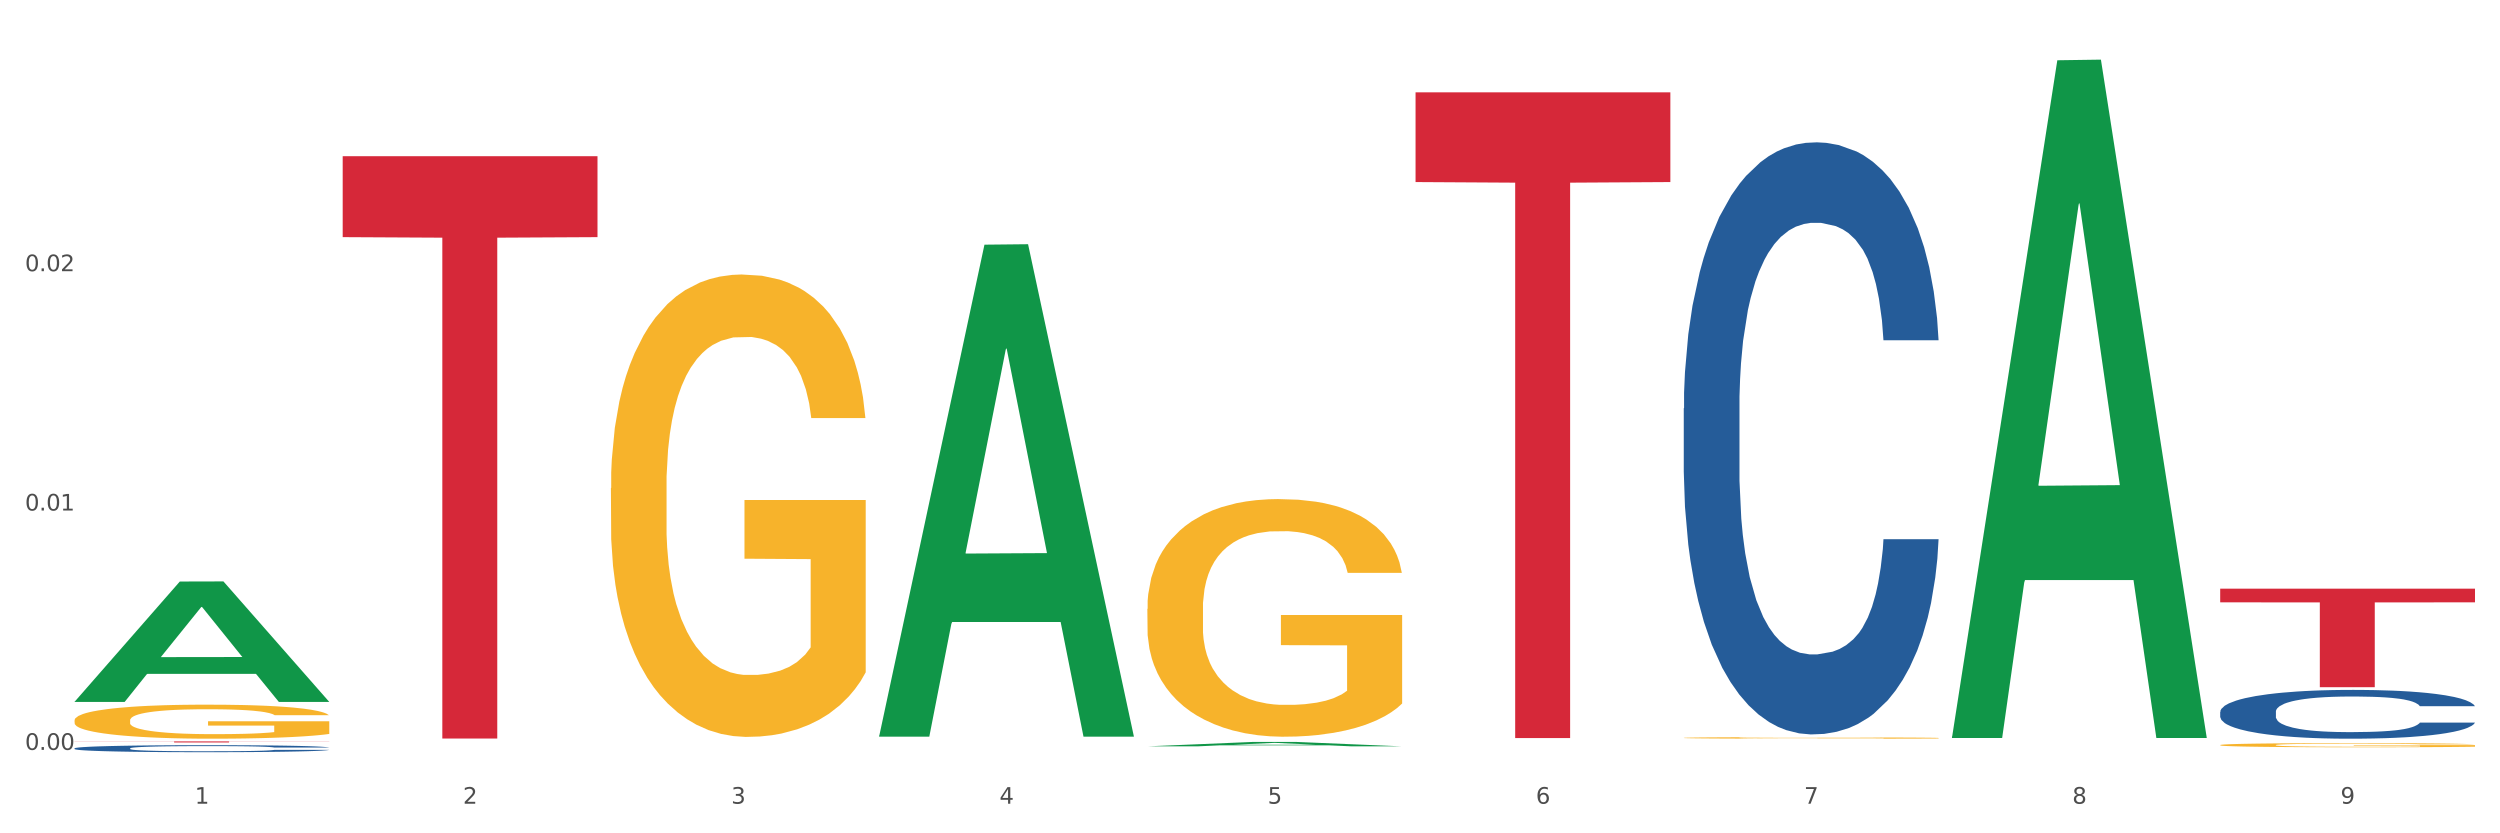
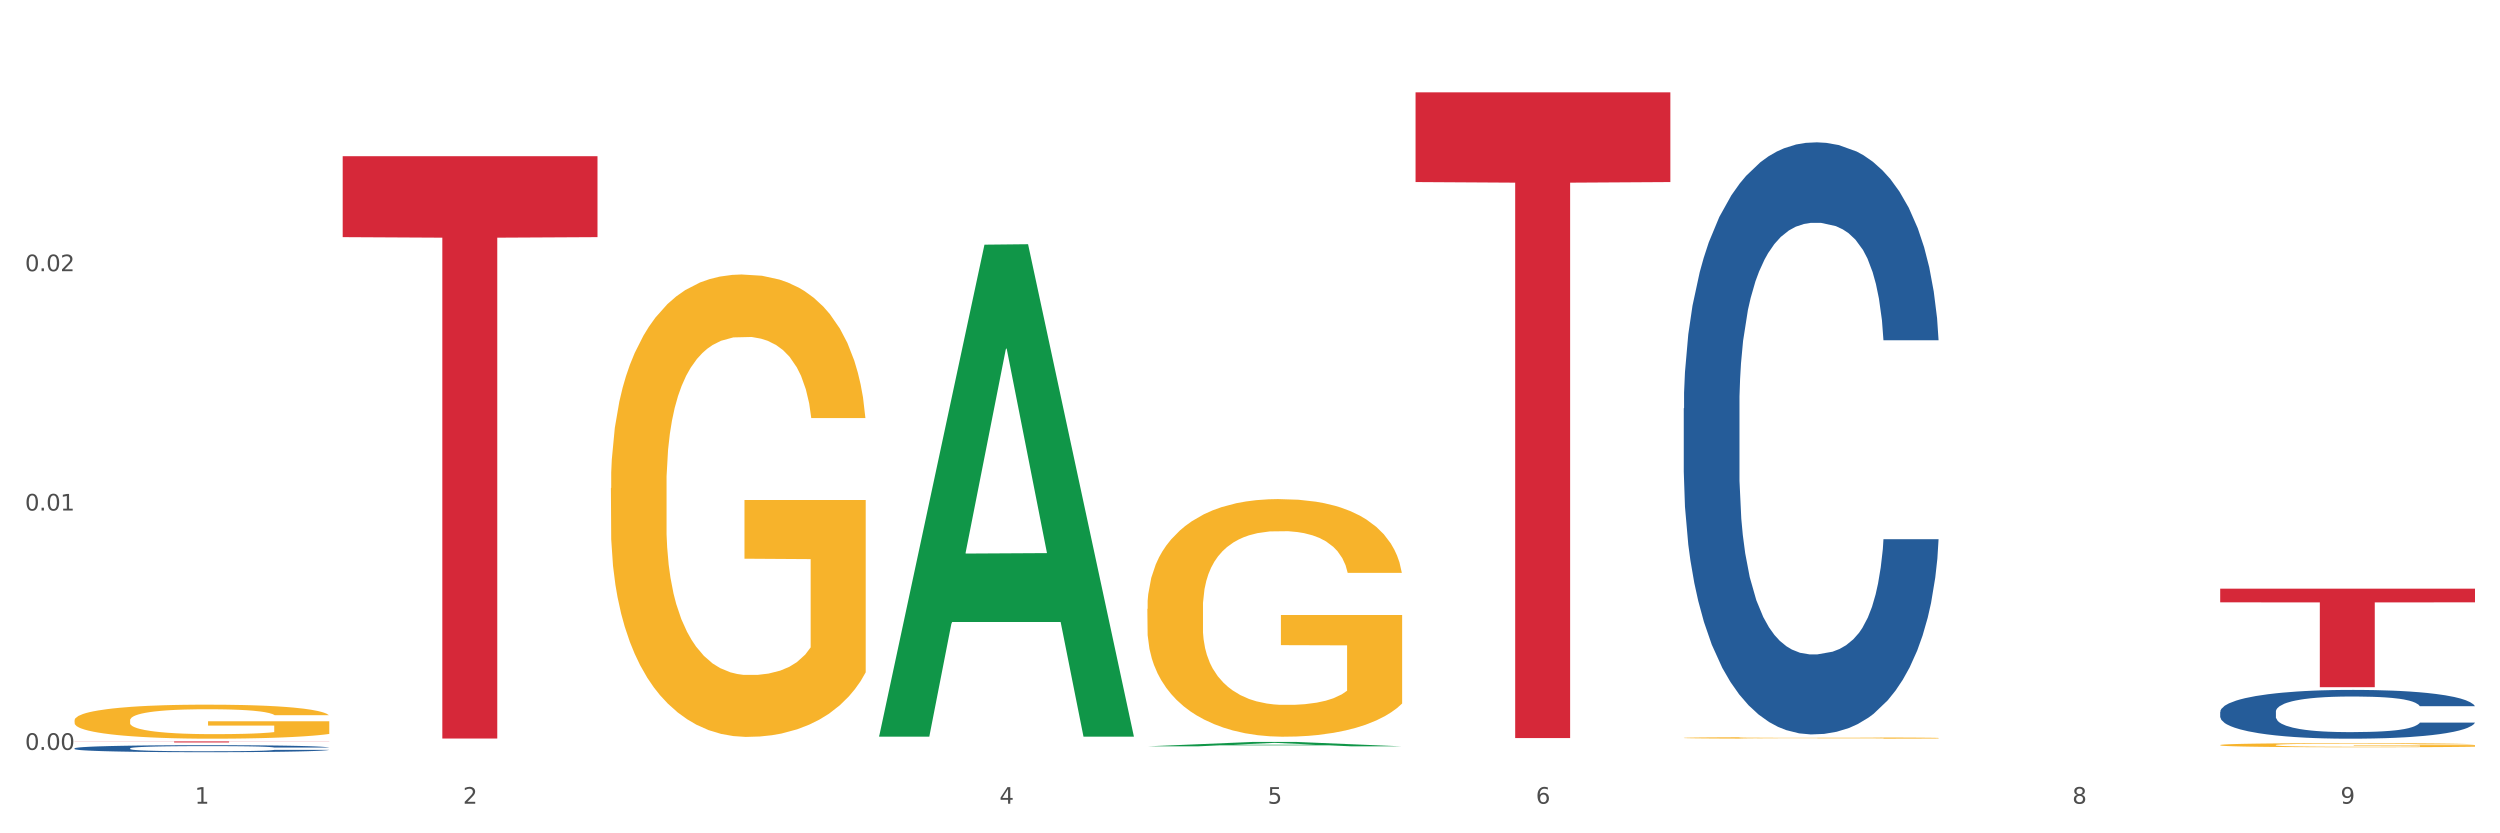
<svg xmlns="http://www.w3.org/2000/svg" xmlns:xlink="http://www.w3.org/1999/xlink" width="1080pt" height="360pt" viewBox="0 0 1080 360" version="1.1">
  <rect x="0" y="0" width="1080" height="360" fill="#333333" stroke="none" />
  <defs>
    <style type="text/css">*{stroke-linejoin: round; stroke-linecap: butt}</style>
  </defs>
  <g id="figure_1">
    <g id="patch_1">
      <path d="M 0 360  L 1080 360  L 1080 0  L 0 0  z " style="fill: #ffffff; stroke: #ffffff; stroke-linejoin: miter" />
    </g>
    <g id="axes_1">
      <g id="matplotlib.axis_1">
        <g id="xtick_1">
          <g id="text_1">
            <g style="fill: #4d4d4d" transform="translate(84.159 347.204) scale(0.096 -0.096)">
              <defs>
                <path id="DejaVuSans-31" d="M 794 531  L 1825 531  L 1825 4091  L 703 3866  L 703 4441  L 1819 4666  L 2450 4666  L 2450 531  L 3481 531  L 3481 0  L 794 0  L 794 531  z " transform="scale(0.016)" />
              </defs>
              <use xlink:href="#DejaVuSans-31" />
            </g>
          </g>
        </g>
        <g id="xtick_2">
          <g id="text_2">
            <g style="fill: #4d4d4d" transform="translate(200.027 347.204) scale(0.096 -0.096)">
              <defs>
                <path id="DejaVuSans-32" d="M 1228 531  L 3431 531  L 3431 0  L 469 0  L 469 531  Q 828 903 1448 1529  Q 2069 2156 2228 2338  Q 2531 2678 2651 2914  Q 2772 3150 2772 3378  Q 2772 3750 2511 3984  Q 2250 4219 1831 4219  Q 1534 4219 1204 4116  Q 875 4013 500 3803  L 500 4441  Q 881 4594 1212 4672  Q 1544 4750 1819 4750  Q 2544 4750 2975 4387  Q 3406 4025 3406 3419  Q 3406 3131 3298 2873  Q 3191 2616 2906 2266  Q 2828 2175 2409 1742  Q 1991 1309 1228 531  z " transform="scale(0.016)" />
              </defs>
              <use xlink:href="#DejaVuSans-32" />
            </g>
          </g>
        </g>
        <g id="xtick_3">
          <g id="text_3">
            <g style="fill: #4d4d4d" transform="translate(315.896 347.204) scale(0.096 -0.096)">
              <defs>
-                 <path id="DejaVuSans-33" d="M 2597 2516  Q 3050 2419 3304 2112  Q 3559 1806 3559 1356  Q 3559 666 3084 287  Q 2609 -91 1734 -91  Q 1441 -91 1130 -33  Q 819 25 488 141  L 488 750  Q 750 597 1062 519  Q 1375 441 1716 441  Q 2309 441 2620 675  Q 2931 909 2931 1356  Q 2931 1769 2642 2001  Q 2353 2234 1838 2234  L 1294 2234  L 1294 2753  L 1863 2753  Q 2328 2753 2575 2939  Q 2822 3125 2822 3475  Q 2822 3834 2567 4026  Q 2313 4219 1838 4219  Q 1578 4219 1281 4162  Q 984 4106 628 3988  L 628 4550  Q 988 4650 1302 4700  Q 1616 4750 1894 4750  Q 2613 4750 3031 4423  Q 3450 4097 3450 3541  Q 3450 3153 3228 2886  Q 3006 2619 2597 2516  z " transform="scale(0.016)" />
-               </defs>
+                 </defs>
              <use xlink:href="#DejaVuSans-33" />
            </g>
          </g>
        </g>
        <g id="xtick_4">
          <g id="text_4">
            <g style="fill: #4d4d4d" transform="translate(431.765 347.204) scale(0.096 -0.096)">
              <defs>
                <path id="DejaVuSans-34" d="M 2419 4116  L 825 1625  L 2419 1625  L 2419 4116  z M 2253 4666  L 3047 4666  L 3047 1625  L 3713 1625  L 3713 1100  L 3047 1100  L 3047 0  L 2419 0  L 2419 1100  L 313 1100  L 313 1709  L 2253 4666  z " transform="scale(0.016)" />
              </defs>
              <use xlink:href="#DejaVuSans-34" />
            </g>
          </g>
        </g>
        <g id="xtick_5">
          <g id="text_5">
            <g style="fill: #4d4d4d" transform="translate(547.634 347.204) scale(0.096 -0.096)">
              <defs>
                <path id="DejaVuSans-35" d="M 691 4666  L 3169 4666  L 3169 4134  L 1269 4134  L 1269 2991  Q 1406 3038 1543 3061  Q 1681 3084 1819 3084  Q 2600 3084 3056 2656  Q 3513 2228 3513 1497  Q 3513 744 3044 326  Q 2575 -91 1722 -91  Q 1428 -91 1123 -41  Q 819 9 494 109  L 494 744  Q 775 591 1075 516  Q 1375 441 1709 441  Q 2250 441 2565 725  Q 2881 1009 2881 1497  Q 2881 1984 2565 2268  Q 2250 2553 1709 2553  Q 1456 2553 1204 2497  Q 953 2441 691 2322  L 691 4666  z " transform="scale(0.016)" />
              </defs>
              <use xlink:href="#DejaVuSans-35" />
            </g>
          </g>
        </g>
        <g id="xtick_6">
          <g id="text_6">
            <g style="fill: #4d4d4d" transform="translate(663.502 347.204) scale(0.096 -0.096)">
              <defs>
                <path id="DejaVuSans-36" d="M 2113 2584  Q 1688 2584 1439 2293  Q 1191 2003 1191 1497  Q 1191 994 1439 701  Q 1688 409 2113 409  Q 2538 409 2786 701  Q 3034 994 3034 1497  Q 3034 2003 2786 2293  Q 2538 2584 2113 2584  z M 3366 4563  L 3366 3988  Q 3128 4100 2886 4159  Q 2644 4219 2406 4219  Q 1781 4219 1451 3797  Q 1122 3375 1075 2522  Q 1259 2794 1537 2939  Q 1816 3084 2150 3084  Q 2853 3084 3261 2657  Q 3669 2231 3669 1497  Q 3669 778 3244 343  Q 2819 -91 2113 -91  Q 1303 -91 875 529  Q 447 1150 447 2328  Q 447 3434 972 4092  Q 1497 4750 2381 4750  Q 2619 4750 2861 4703  Q 3103 4656 3366 4563  z " transform="scale(0.016)" />
              </defs>
              <use xlink:href="#DejaVuSans-36" />
            </g>
          </g>
        </g>
        <g id="xtick_7">
          <g id="text_7">
            <g style="fill: #4d4d4d" transform="translate(779.371 347.204) scale(0.096 -0.096)">
              <defs>
-                 <path id="DejaVuSans-37" d="M 525 4666  L 3525 4666  L 3525 4397  L 1831 0  L 1172 0  L 2766 4134  L 525 4134  L 525 4666  z " transform="scale(0.016)" />
-               </defs>
+                 </defs>
              <use xlink:href="#DejaVuSans-37" />
            </g>
          </g>
        </g>
        <g id="xtick_8">
          <g id="text_8">
            <g style="fill: #4d4d4d" transform="translate(895.24 347.204) scale(0.096 -0.096)">
              <defs>
                <path id="DejaVuSans-38" d="M 2034 2216  Q 1584 2216 1326 1975  Q 1069 1734 1069 1313  Q 1069 891 1326 650  Q 1584 409 2034 409  Q 2484 409 2743 651  Q 3003 894 3003 1313  Q 3003 1734 2745 1975  Q 2488 2216 2034 2216  z M 1403 2484  Q 997 2584 770 2862  Q 544 3141 544 3541  Q 544 4100 942 4425  Q 1341 4750 2034 4750  Q 2731 4750 3128 4425  Q 3525 4100 3525 3541  Q 3525 3141 3298 2862  Q 3072 2584 2669 2484  Q 3125 2378 3379 2068  Q 3634 1759 3634 1313  Q 3634 634 3220 271  Q 2806 -91 2034 -91  Q 1263 -91 848 271  Q 434 634 434 1313  Q 434 1759 690 2068  Q 947 2378 1403 2484  z M 1172 3481  Q 1172 3119 1398 2916  Q 1625 2713 2034 2713  Q 2441 2713 2670 2916  Q 2900 3119 2900 3481  Q 2900 3844 2670 4047  Q 2441 4250 2034 4250  Q 1625 4250 1398 4047  Q 1172 3844 1172 3481  z " transform="scale(0.016)" />
              </defs>
              <use xlink:href="#DejaVuSans-38" />
            </g>
          </g>
        </g>
        <g id="xtick_9">
          <g id="text_9">
            <g style="fill: #4d4d4d" transform="translate(1011.108 347.204) scale(0.096 -0.096)">
              <defs>
                <path id="DejaVuSans-39" d="M 703 97  L 703 672  Q 941 559 1184 500  Q 1428 441 1663 441  Q 2288 441 2617 861  Q 2947 1281 2994 2138  Q 2813 1869 2534 1725  Q 2256 1581 1919 1581  Q 1219 1581 811 2004  Q 403 2428 403 3163  Q 403 3881 828 4315  Q 1253 4750 1959 4750  Q 2769 4750 3195 4129  Q 3622 3509 3622 2328  Q 3622 1225 3098 567  Q 2575 -91 1691 -91  Q 1453 -91 1209 -44  Q 966 3 703 97  z M 1959 2075  Q 2384 2075 2632 2365  Q 2881 2656 2881 3163  Q 2881 3666 2632 3958  Q 2384 4250 1959 4250  Q 1534 4250 1286 3958  Q 1038 3666 1038 3163  Q 1038 2656 1286 2365  Q 1534 2075 1959 2075  z " transform="scale(0.016)" />
              </defs>
              <use xlink:href="#DejaVuSans-39" />
            </g>
          </g>
        </g>
        <g id="xtick_10" />
        <g id="xtick_11" />
        <g id="xtick_12" />
        <g id="xtick_13" />
        <g id="xtick_14" />
        <g id="xtick_15" />
        <g id="xtick_16" />
        <g id="xtick_17" />
      </g>
      <g id="matplotlib.axis_2">
        <g id="ytick_1">
          <g id="text_10">
            <g style="fill: #4d4d4d" transform="translate(10.8 323.943) scale(0.096 -0.096)">
              <defs>
                <path id="DejaVuSans-30" d="M 2034 4250  Q 1547 4250 1301 3770  Q 1056 3291 1056 2328  Q 1056 1369 1301 889  Q 1547 409 2034 409  Q 2525 409 2770 889  Q 3016 1369 3016 2328  Q 3016 3291 2770 3770  Q 2525 4250 2034 4250  z M 2034 4750  Q 2819 4750 3233 4129  Q 3647 3509 3647 2328  Q 3647 1150 3233 529  Q 2819 -91 2034 -91  Q 1250 -91 836 529  Q 422 1150 422 2328  Q 422 3509 836 4129  Q 1250 4750 2034 4750  z " transform="scale(0.016)" />
                <path id="DejaVuSans-2e" d="M 684 794  L 1344 794  L 1344 0  L 684 0  L 684 794  z " transform="scale(0.016)" />
              </defs>
              <use xlink:href="#DejaVuSans-30" />
              <use xlink:href="#DejaVuSans-2e" transform="translate(63.623 0)" />
              <use xlink:href="#DejaVuSans-30" transform="translate(95.41 0)" />
              <use xlink:href="#DejaVuSans-30" transform="translate(159.033 0)" />
            </g>
          </g>
        </g>
        <g id="ytick_2">
          <g id="text_11">
            <g style="fill: #4d4d4d" transform="translate(10.8 220.552) scale(0.096 -0.096)">
              <use xlink:href="#DejaVuSans-30" />
              <use xlink:href="#DejaVuSans-2e" transform="translate(63.623 0)" />
              <use xlink:href="#DejaVuSans-30" transform="translate(95.41 0)" />
              <use xlink:href="#DejaVuSans-31" transform="translate(159.033 0)" />
            </g>
          </g>
        </g>
        <g id="ytick_3">
          <g id="text_12">
            <g style="fill: #4d4d4d" transform="translate(10.8 117.16) scale(0.096 -0.096)">
              <use xlink:href="#DejaVuSans-30" />
              <use xlink:href="#DejaVuSans-2e" transform="translate(63.623 0)" />
              <use xlink:href="#DejaVuSans-30" transform="translate(95.41 0)" />
              <use xlink:href="#DejaVuSans-32" transform="translate(159.033 0)" />
            </g>
          </g>
        </g>
        <g id="ytick_4" />
        <g id="ytick_5" />
        <g id="ytick_6" />
      </g>
      <g id="PolyCollection_1">
-         <path d="M 32.175 303.138  L 32.288 303.089  L 77.68 251.218  L 96.518 251.169  L 142.25 303.236  L 120.462 303.236  L 110.589 291.111  L 63.722 291.111  L 63.382 291.307  L 53.85 303.236  L 32.175 303.236  L 32.175 303.138  L 69.623 283.876  L 104.689 283.827  L 87.326 262.267  L 87.099 262.169  L 86.872 262.316  L 69.51 283.827  L 69.623 283.876  L 32.175 303.138  z " clip-path="url(#p418b5d09f6)" style="fill: #109648" />
        <path d="M 495.65 263.042  L 495.78 262.948  L 495.78 259.573  L 496.04 256.666  L 497.339 249.634  L 499.289 243.821  L 500.718 240.727  L 502.148 238.196  L 503.837 235.664  L 505.917 233.039  L 509.685 229.195  L 512.025 227.226  L 514.884 225.163  L 520.082 222.163  L 523.851 220.475  L 527.75 219.069  L 534.118 217.381  L 538.276 216.631  L 542.695 216.068  L 548.023 215.693  L 552.052 215.6  L 560.889 215.881  L 568.427 216.725  L 572.066 217.381  L 576.744 218.506  L 579.214 219.256  L 583.242 220.756  L 587.401 222.725  L 590.26 224.413  L 594.549 227.601  L 597.798 230.789  L 600.787 234.727  L 602.346 237.446  L 603.516 239.977  L 604.556 242.884  L 605.595 247.478  L 582.203 247.478  L 581.293 244.196  L 579.863 241.102  L 577.784 238.102  L 575.965 236.227  L 572.846 233.883  L 569.986 232.383  L 566.997 231.258  L 563.359 230.32  L 560.499 229.851  L 556.471 229.476  L 548.543 229.57  L 543.215 230.32  L 539.576 231.258  L 537.237 232.101  L 535.157 233.039  L 532.818 234.352  L 530.089 236.321  L 528.14 238.102  L 526.19 240.352  L 524.631 242.602  L 523.201 245.228  L 522.032 248.04  L 521.122 250.947  L 520.342 254.51  L 519.692 260.417  L 519.692 273.262  L 519.952 276.168  L 520.602 280.013  L 521.382 282.919  L 522.681 286.388  L 523.851 288.732  L 526.06 292.108  L 528.529 294.92  L 530.479 296.702  L 532.428 298.202  L 535.807 300.265  L 539.576 301.952  L 542.825 302.984  L 547.244 303.921  L 550.233 304.296  L 552.832 304.484  L 559.2 304.484  L 563.748 304.203  L 568.817 303.546  L 572.716 302.702  L 575.965 301.671  L 579.603 299.983  L 581.943 298.389  L 581.943 278.794  L 553.352 278.7  L 553.352 265.667  L 605.725 265.667  L 605.725 303.921  L 603.516 305.89  L 601.047 307.672  L 598.447 309.266  L 594.549 311.235  L 589.87 313.11  L 585.711 314.422  L 581.293 315.547  L 576.094 316.579  L 569.337 317.516  L 565.178 317.891  L 559.98 318.173  L 553.871 318.267  L 548.543 318.079  L 543.345 317.61  L 537.887 316.766  L 532.558 315.547  L 528.529 314.329  L 524.501 312.828  L 520.212 310.86  L 516.833 308.984  L 514.234 307.297  L 511.375 305.14  L 508.256 302.327  L 505.917 299.796  L 503.837 297.171  L 501.628 293.795  L 500.068 290.889  L 498.509 287.232  L 497.599 284.513  L 496.56 280.294  L 495.78 274.387  L 495.65 263.042  z " clip-path="url(#p418b5d09f6)" style="fill: #f7b32b" />
        <path d="M 727.387 318.762  L 727.517 318.761  L 727.517 318.74  L 727.777 318.721  L 729.077 318.675  L 731.026 318.638  L 732.456 318.618  L 733.885 318.602  L 735.575 318.585  L 737.654 318.568  L 741.423 318.544  L 743.762 318.531  L 746.621 318.518  L 751.82 318.498  L 755.588 318.487  L 759.487 318.478  L 765.855 318.467  L 770.014 318.463  L 774.432 318.459  L 779.761 318.457  L 783.789 318.456  L 792.627 318.458  L 800.164 318.463  L 803.803 318.467  L 808.482 318.475  L 810.951 318.48  L 814.98 318.489  L 819.138 318.502  L 821.997 318.513  L 826.286 318.533  L 829.535 318.554  L 832.524 318.579  L 834.084 318.597  L 835.253 318.613  L 836.293 318.632  L 837.333 318.662  L 813.94 318.662  L 813.03 318.64  L 811.601 318.62  L 809.521 318.601  L 807.702 318.589  L 804.583 318.574  L 801.724 318.564  L 798.735 318.557  L 795.096 318.551  L 792.237 318.548  L 788.208 318.545  L 780.281 318.546  L 774.952 318.551  L 771.313 318.557  L 768.974 318.562  L 766.895 318.568  L 764.556 318.577  L 761.826 318.59  L 759.877 318.601  L 757.928 318.616  L 756.368 318.63  L 754.939 318.647  L 753.769 318.665  L 752.859 318.684  L 752.08 318.707  L 751.43 318.745  L 751.43 318.828  L 751.69 318.847  L 752.339 318.871  L 753.119 318.89  L 754.419 318.912  L 755.588 318.928  L 757.798 318.949  L 760.267 318.967  L 762.216 318.979  L 764.166 318.989  L 767.545 319.002  L 771.313 319.013  L 774.562 319.019  L 778.981 319.026  L 781.97 319.028  L 784.569 319.029  L 790.937 319.029  L 795.486 319.027  L 800.554 319.023  L 804.453 319.018  L 807.702 319.011  L 811.341 319  L 813.68 318.99  L 813.68 318.863  L 785.089 318.863  L 785.089 318.779  L 837.463 318.779  L 837.463 319.026  L 835.253 319.038  L 832.784 319.05  L 830.185 319.06  L 826.286 319.073  L 821.608 319.085  L 817.449 319.093  L 813.03 319.101  L 807.832 319.107  L 801.074 319.113  L 796.915 319.116  L 791.717 319.117  L 785.609 319.118  L 780.281 319.117  L 775.082 319.114  L 769.624 319.108  L 764.296 319.101  L 760.267 319.093  L 756.238 319.083  L 751.95 319.07  L 748.571 319.058  L 745.971 319.047  L 743.112 319.033  L 739.993 319.015  L 737.654 318.999  L 735.575 318.982  L 733.365 318.96  L 731.806 318.941  L 730.246 318.918  L 729.337 318.9  L 728.297 318.873  L 727.517 318.835  L 727.387 318.762  z " clip-path="url(#p418b5d09f6)" style="fill: #f7b32b" />
        <path d="M 959.125 321.86  L 959.255 321.858  L 959.255 321.799  L 959.515 321.748  L 960.814 321.626  L 962.764 321.524  L 964.193 321.47  L 965.623 321.426  L 967.312 321.382  L 969.391 321.336  L 973.16 321.269  L 975.5 321.235  L 978.359 321.199  L 983.557 321.146  L 987.326 321.117  L 991.225 321.092  L 997.593 321.063  L 1001.751 321.05  L 1006.17 321.04  L 1011.498 321.033  L 1015.527 321.032  L 1024.364 321.037  L 1031.902 321.051  L 1035.541 321.063  L 1040.219 321.082  L 1042.688 321.095  L 1046.717 321.122  L 1050.876 321.156  L 1053.735 321.185  L 1058.024 321.241  L 1061.273 321.297  L 1064.262 321.365  L 1065.821 321.413  L 1066.991 321.457  L 1068.03 321.508  L 1069.07 321.588  L 1045.677 321.588  L 1044.768 321.531  L 1043.338 321.477  L 1041.259 321.424  L 1039.439 321.392  L 1036.32 321.351  L 1033.461 321.324  L 1030.472 321.305  L 1026.833 321.288  L 1023.974 321.28  L 1019.946 321.274  L 1012.018 321.275  L 1006.69 321.288  L 1003.051 321.305  L 1000.712 321.32  L 998.632 321.336  L 996.293 321.359  L 993.564 321.393  L 991.614 321.424  L 989.665 321.464  L 988.106 321.503  L 986.676 321.549  L 985.506 321.598  L 984.597 321.648  L 983.817 321.711  L 983.167 321.814  L 983.167 322.038  L 983.427 322.089  L 984.077 322.156  L 984.857 322.206  L 986.156 322.267  L 987.326 322.308  L 989.535 322.367  L 992.004 322.416  L 993.954 322.447  L 995.903 322.473  L 999.282 322.509  L 1003.051 322.538  L 1006.3 322.556  L 1010.718 322.573  L 1013.708 322.579  L 1016.307 322.583  L 1022.675 322.583  L 1027.223 322.578  L 1032.292 322.566  L 1036.19 322.552  L 1039.439 322.534  L 1043.078 322.504  L 1045.418 322.476  L 1045.418 322.134  L 1016.827 322.133  L 1016.827 321.905  L 1069.2 321.905  L 1069.2 322.573  L 1066.991 322.607  L 1064.521 322.638  L 1061.922 322.666  L 1058.024 322.7  L 1053.345 322.733  L 1049.186 322.756  L 1044.768 322.776  L 1039.569 322.794  L 1032.811 322.81  L 1028.653 322.817  L 1023.454 322.822  L 1017.346 322.823  L 1012.018 322.82  L 1006.82 322.812  L 1001.361 322.797  L 996.033 322.776  L 992.004 322.754  L 987.976 322.728  L 983.687 322.694  L 980.308 322.661  L 977.709 322.632  L 974.85 322.594  L 971.731 322.545  L 969.391 322.501  L 967.312 322.455  L 965.103 322.396  L 963.543 322.345  L 961.984 322.282  L 961.074 322.234  L 960.034 322.161  L 959.255 322.057  L 959.125 321.86  z " clip-path="url(#p418b5d09f6)" style="fill: #f7b32b" />
        <path d="M 959.125 307.508  L 959.255 307.489  L 959.255 306.949  L 959.645 306.218  L 961.076 304.87  L 962.898 303.849  L 966.021 302.656  L 967.712 302.155  L 969.924 301.597  L 974.478 300.692  L 979.683 299.922  L 983.326 299.498  L 986.058 299.228  L 992.173 298.747  L 995.686 298.535  L 999.33 298.362  L 1002.452 298.246  L 1007.657 298.112  L 1011.82 298.054  L 1016.635 298.035  L 1020.668 298.054  L 1026.003 298.131  L 1033.809 298.362  L 1036.802 298.497  L 1040.835 298.728  L 1044.999 299.036  L 1048.382 299.344  L 1052.285 299.787  L 1056.319 300.364  L 1060.222 301.096  L 1062.955 301.77  L 1065.167 302.482  L 1067.118 303.349  L 1068.549 304.292  L 1069.2 305.082  L 1045.389 305.082  L 1044.739 304.369  L 1043.438 303.599  L 1042.137 303.079  L 1040.705 302.656  L 1038.493 302.174  L 1036.542 301.866  L 1033.289 301.5  L 1030.296 301.269  L 1027.824 301.135  L 1024.832 301.019  L 1018.456 300.904  L 1013.902 300.904  L 1011.04 300.942  L 1007.527 301.038  L 1004.534 301.173  L 1001.021 301.404  L 998.289 301.654  L 995.556 301.982  L 993.995 302.213  L 991.653 302.636  L 990.092 302.983  L 988.01 303.58  L 986.839 304.003  L 984.757 305.101  L 983.846 305.91  L 983.456 306.468  L 983.196 307.084  L 983.196 310.088  L 983.976 311.436  L 984.627 312.013  L 985.668 312.668  L 987.619 313.515  L 990.482 314.343  L 993.474 314.94  L 995.947 315.306  L 998.289 315.575  L 1000.631 315.787  L 1003.493 315.98  L 1005.835 316.095  L 1009.348 316.211  L 1013.512 316.268  L 1016.765 316.268  L 1023.4 316.172  L 1026.393 316.076  L 1029.255 315.941  L 1032.378 315.729  L 1034.85 315.498  L 1036.282 315.325  L 1038.624 314.959  L 1040.445 314.574  L 1042.006 314.131  L 1043.047 313.746  L 1044.218 313.168  L 1045.129 312.514  L 1045.389 312.167  L 1069.2 312.167  L 1068.68 312.86  L 1067.769 313.534  L 1065.947 314.439  L 1064.516 314.959  L 1062.304 315.595  L 1059.962 316.134  L 1056.709 316.731  L 1053.717 317.173  L 1050.594 317.558  L 1047.211 317.905  L 1041.096 318.386  L 1038.884 318.521  L 1034.2 318.752  L 1030.557 318.887  L 1025.222 319.022  L 1019.757 319.099  L 1014.032 319.118  L 1008.958 319.08  L 1003.363 318.964  L 999.85 318.848  L 995.947 318.675  L 991.393 318.406  L 987.099 318.078  L 983.065 317.693  L 979.292 317.25  L 975.779 316.75  L 971.225 315.922  L 967.842 315.113  L 965.37 314.362  L 963.679 313.727  L 961.987 312.918  L 961.076 312.36  L 959.645 311.012  L 959.125 309.761  L 959.125 307.508  z " clip-path="url(#p418b5d09f6)" style="fill: #255c99" />
        <path d="M 727.387 176.415  L 727.517 176.181  L 727.517 169.64  L 727.908 160.763  L 729.339 144.411  L 731.161 132.03  L 734.283 117.547  L 735.975 111.473  L 738.187 104.699  L 742.741 93.719  L 747.945 84.375  L 751.588 79.236  L 754.321 75.965  L 760.436 70.125  L 763.949 67.556  L 767.592 65.453  L 770.715 64.052  L 775.919 62.416  L 780.083 61.715  L 784.897 61.482  L 788.931 61.715  L 794.265 62.65  L 802.072 65.453  L 805.065 67.088  L 809.098 69.892  L 813.262 73.629  L 816.645 77.367  L 820.548 82.74  L 824.581 89.748  L 828.485 98.625  L 831.217 106.801  L 833.429 115.444  L 835.381 125.956  L 836.812 137.403  L 837.463 146.981  L 813.652 146.981  L 813.001 138.337  L 811.7 128.993  L 810.399 122.686  L 808.968 117.547  L 806.756 111.707  L 804.804 107.969  L 801.551 103.531  L 798.559 100.727  L 796.087 99.092  L 793.094 97.69  L 786.719 96.289  L 782.165 96.289  L 779.302 96.756  L 775.789 97.924  L 772.797 99.559  L 769.284 102.363  L 766.551 105.399  L 763.819 109.371  L 762.257 112.174  L 759.915 117.313  L 758.354 121.518  L 756.272 128.76  L 755.101 133.899  L 753.019 147.214  L 752.109 157.026  L 751.718 163.8  L 751.458 171.276  L 751.458 207.718  L 752.239 224.07  L 752.889 231.078  L 753.93 239.021  L 755.882 249.299  L 758.744 259.344  L 761.737 266.586  L 764.209 271.024  L 766.551 274.295  L 768.893 276.864  L 771.756 279.2  L 774.098 280.602  L 777.611 282.004  L 781.774 282.704  L 785.027 282.704  L 791.663 281.536  L 794.656 280.368  L 797.518 278.733  L 800.641 276.164  L 803.113 273.36  L 804.544 271.258  L 806.886 266.819  L 808.708 262.147  L 810.269 256.774  L 811.31 252.102  L 812.481 245.094  L 813.392 237.152  L 813.652 232.947  L 837.463 232.947  L 836.942 241.357  L 836.031 249.533  L 834.21 260.512  L 832.779 266.819  L 830.567 274.528  L 828.225 281.069  L 824.972 288.311  L 821.979 293.684  L 818.856 298.356  L 815.474 302.561  L 809.358 308.401  L 807.146 310.036  L 802.462 312.839  L 798.819 314.475  L 793.485 316.11  L 788.02 317.044  L 782.295 317.278  L 777.22 316.811  L 771.626 315.409  L 768.113 314.007  L 764.209 311.905  L 759.655 308.634  L 755.362 304.663  L 751.328 299.991  L 747.555 294.618  L 744.042 288.545  L 739.488 278.5  L 736.105 268.688  L 733.633 259.578  L 731.941 251.869  L 730.25 242.057  L 729.339 235.283  L 727.908 218.931  L 727.387 203.746  L 727.387 176.415  z " clip-path="url(#p418b5d09f6)" style="fill: #255c99" />
        <path d="M 32.175 323.277  L 32.305 323.274  L 32.305 323.196  L 32.695 323.091  L 34.127 322.897  L 35.948 322.75  L 39.071 322.578  L 40.762 322.505  L 42.974 322.425  L 47.528 322.295  L 52.733 322.184  L 56.376 322.123  L 59.108 322.084  L 65.224 322.014  L 68.737 321.984  L 72.38 321.959  L 75.503 321.942  L 80.707 321.923  L 84.871 321.914  L 89.685 321.912  L 93.718 321.914  L 99.053 321.926  L 106.86 321.959  L 109.852 321.978  L 113.886 322.012  L 118.049 322.056  L 121.432 322.1  L 125.336 322.164  L 129.369 322.247  L 133.273 322.353  L 136.005 322.45  L 138.217 322.553  L 140.168 322.677  L 141.6 322.813  L 142.25 322.927  L 118.44 322.927  L 117.789 322.824  L 116.488 322.713  L 115.187 322.639  L 113.756 322.578  L 111.544 322.508  L 109.592 322.464  L 106.339 322.411  L 103.347 322.378  L 100.874 322.358  L 97.882 322.342  L 91.506 322.325  L 86.952 322.325  L 84.09 322.331  L 80.577 322.344  L 77.584 322.364  L 74.071 322.397  L 71.339 322.433  L 68.607 322.48  L 67.045 322.514  L 64.703 322.575  L 63.142 322.625  L 61.06 322.711  L 59.889 322.772  L 57.807 322.93  L 56.896 323.046  L 56.506 323.127  L 56.246 323.216  L 56.246 323.648  L 57.027 323.843  L 57.677 323.926  L 58.718 324.02  L 60.67 324.142  L 63.532 324.261  L 66.525 324.347  L 68.997 324.4  L 71.339 324.439  L 73.681 324.47  L 76.543 324.497  L 78.885 324.514  L 82.398 324.531  L 86.562 324.539  L 89.815 324.539  L 96.451 324.525  L 99.443 324.511  L 102.306 324.492  L 105.428 324.461  L 107.901 324.428  L 109.332 324.403  L 111.674 324.35  L 113.495 324.295  L 115.057 324.231  L 116.098 324.175  L 117.269 324.092  L 118.179 323.998  L 118.44 323.948  L 142.25 323.948  L 141.73 324.048  L 140.819 324.145  L 138.997 324.275  L 137.566 324.35  L 135.354 324.442  L 133.012 324.519  L 129.759 324.605  L 126.767 324.669  L 123.644 324.725  L 120.261 324.775  L 114.146 324.844  L 111.934 324.863  L 107.25 324.897  L 103.607 324.916  L 98.272 324.936  L 92.807 324.947  L 87.083 324.95  L 82.008 324.944  L 76.413 324.927  L 72.9 324.911  L 68.997 324.886  L 64.443 324.847  L 60.149 324.8  L 56.116 324.744  L 52.342 324.68  L 48.829 324.608  L 44.275 324.489  L 40.893 324.372  L 38.42 324.264  L 36.729 324.173  L 35.037 324.056  L 34.127 323.976  L 32.695 323.782  L 32.175 323.601  L 32.175 323.277  z " clip-path="url(#p418b5d09f6)" style="fill: #255c99" />
        <path d="M 263.912 210.891  L 264.042 210.708  L 264.042 204.14  L 264.302 198.485  L 265.602 184.801  L 267.551 173.49  L 268.981 167.469  L 270.41 162.543  L 272.1 157.617  L 274.179 152.509  L 277.948 145.028  L 280.287 141.197  L 283.146 137.183  L 288.345 131.345  L 292.114 128.061  L 296.012 125.324  L 302.38 122.04  L 306.539 120.581  L 310.958 119.486  L 316.286 118.756  L 320.315 118.574  L 329.152 119.121  L 336.689 120.763  L 340.328 122.04  L 345.007 124.23  L 347.476 125.689  L 351.505 128.608  L 355.663 132.44  L 358.523 135.724  L 362.811 141.927  L 366.06 148.13  L 369.049 155.793  L 370.609 161.083  L 371.778 166.009  L 372.818 171.665  L 373.858 180.605  L 350.465 180.605  L 349.555 174.219  L 348.126 168.199  L 346.047 162.361  L 344.227 158.712  L 341.108 154.151  L 338.249 151.231  L 335.26 149.042  L 331.621 147.218  L 328.762 146.305  L 324.733 145.576  L 316.806 145.758  L 311.477 147.218  L 307.839 149.042  L 305.499 150.684  L 303.42 152.509  L 301.081 155.063  L 298.352 158.894  L 296.402 162.361  L 294.453 166.739  L 292.893 171.118  L 291.464 176.226  L 290.294 181.7  L 289.384 187.356  L 288.605 194.288  L 287.955 205.782  L 287.955 230.777  L 288.215 236.433  L 288.865 243.913  L 289.644 249.569  L 290.944 256.32  L 292.114 260.881  L 294.323 267.449  L 296.792 272.922  L 298.741 276.388  L 300.691 279.308  L 304.07 283.321  L 307.839 286.605  L 311.088 288.612  L 315.506 290.437  L 318.495 291.166  L 321.094 291.531  L 327.462 291.531  L 332.011 290.984  L 337.079 289.707  L 340.978 288.065  L 344.227 286.058  L 347.866 282.774  L 350.205 279.672  L 350.205 241.542  L 321.614 241.359  L 321.614 215.999  L 373.988 215.999  L 373.988 290.437  L 371.778 294.268  L 369.309 297.734  L 366.71 300.836  L 362.811 304.667  L 358.133 308.316  L 353.974 310.87  L 349.555 313.06  L 344.357 315.067  L 337.599 316.891  L 333.44 317.621  L 328.242 318.168  L 322.134 318.351  L 316.806 317.986  L 311.607 317.074  L 306.149 315.432  L 300.821 313.06  L 296.792 310.688  L 292.763 307.769  L 288.475 303.938  L 285.096 300.289  L 282.497 297.005  L 279.637 292.808  L 276.518 287.335  L 274.179 282.409  L 272.1 277.301  L 269.891 270.733  L 268.331 265.077  L 266.772 257.962  L 265.862 252.671  L 264.822 244.461  L 264.042 232.967  L 263.912 210.891  z " clip-path="url(#p418b5d09f6)" style="fill: #f7b32b" />
        <path d="M 32.175 320.296  L 142.25 320.296  L 142.25 320.357  L 98.951 320.357  L 98.951 320.734  L 75.214 320.734  L 75.214 320.357  L 32.175 320.357  L 32.175 320.297  L 32.175 320.296  z " clip-path="url(#p418b5d09f6)" style="fill: #d62839" />
        <path d="M 148.044 67.481  L 258.119 67.481  L 258.119 102.441  L 214.819 102.678  L 214.819 319.053  L 191.083 319.053  L 191.083 102.678  L 148.044 102.441  L 148.044 67.717  L 148.044 67.481  z " clip-path="url(#p418b5d09f6)" style="fill: #d62839" />
        <path d="M 611.519 39.884  L 721.594 39.884  L 721.594 78.65  L 678.294 78.912  L 678.294 318.845  L 654.557 318.845  L 654.557 78.912  L 611.519 78.65  L 611.519 40.145  L 611.519 39.884  z " clip-path="url(#p418b5d09f6)" style="fill: #d62839" />
        <path d="M 959.125 254.291  L 1069.2 254.291  L 1069.2 260.206  L 1025.9 260.246  L 1025.9 296.857  L 1002.164 296.857  L 1002.164 260.246  L 959.125 260.206  L 959.125 254.331  L 959.125 254.291  z " clip-path="url(#p418b5d09f6)" style="fill: #d62839" />
        <path d="M 32.175 311.209  L 32.305 311.195  L 32.305 310.712  L 32.565 310.296  L 33.864 309.289  L 35.814 308.456  L 37.243 308.013  L 38.673 307.65  L 40.362 307.288  L 42.442 306.912  L 46.211 306.361  L 48.55 306.079  L 51.409 305.784  L 56.607 305.354  L 60.376 305.112  L 64.275 304.911  L 70.643 304.669  L 74.802 304.562  L 79.22 304.481  L 84.548 304.428  L 88.577 304.414  L 97.414 304.454  L 104.952 304.575  L 108.591 304.669  L 113.269 304.83  L 115.739 304.938  L 119.767 305.153  L 123.926 305.435  L 126.785 305.676  L 131.074 306.133  L 134.323 306.589  L 137.312 307.153  L 138.871 307.543  L 140.041 307.905  L 141.081 308.322  L 142.12 308.98  L 118.728 308.98  L 117.818 308.51  L 116.388 308.067  L 114.309 307.637  L 112.49 307.368  L 109.371 307.033  L 106.512 306.818  L 103.522 306.657  L 99.884 306.522  L 97.025 306.455  L 92.996 306.401  L 85.068 306.415  L 79.74 306.522  L 76.101 306.657  L 73.762 306.777  L 71.683 306.912  L 69.343 307.1  L 66.614 307.382  L 64.665 307.637  L 62.715 307.959  L 61.156 308.281  L 59.726 308.657  L 58.557 309.06  L 57.647 309.477  L 56.867 309.987  L 56.217 310.833  L 56.217 312.672  L 56.477 313.089  L 57.127 313.639  L 57.907 314.056  L 59.206 314.552  L 60.376 314.888  L 62.585 315.372  L 65.055 315.774  L 67.004 316.03  L 68.953 316.244  L 72.332 316.54  L 76.101 316.782  L 79.35 316.929  L 83.769 317.064  L 86.758 317.117  L 89.357 317.144  L 95.725 317.144  L 100.274 317.104  L 105.342 317.01  L 109.241 316.889  L 112.49 316.741  L 116.129 316.5  L 118.468 316.271  L 118.468 313.465  L 89.877 313.451  L 89.877 311.585  L 142.25 311.585  L 142.25 317.064  L 140.041 317.346  L 137.572 317.601  L 134.973 317.829  L 131.074 318.111  L 126.395 318.379  L 122.237 318.567  L 117.818 318.729  L 112.62 318.876  L 105.862 319.011  L 101.703 319.064  L 96.505 319.105  L 90.397 319.118  L 85.068 319.091  L 79.87 319.024  L 74.412 318.903  L 69.083 318.729  L 65.055 318.554  L 61.026 318.339  L 56.737 318.057  L 53.358 317.789  L 50.759 317.547  L 47.9 317.238  L 44.781 316.835  L 42.442 316.473  L 40.362 316.097  L 38.153 315.613  L 36.594 315.197  L 35.034 314.673  L 34.124 314.284  L 33.085 313.68  L 32.305 312.834  L 32.175 311.209  z " clip-path="url(#p418b5d09f6)" style="fill: #f7b32b" />
        <path d="M 379.781 317.843  L 379.895 317.644  L 425.286 105.698  L 444.124 105.498  L 489.856 318.243  L 468.068 318.243  L 458.196 268.702  L 411.328 268.702  L 410.988 269.501  L 401.456 318.243  L 379.781 318.243  L 379.781 317.843  L 417.229 239.138  L 452.295 238.938  L 434.932 150.844  L 434.705 150.444  L 434.478 151.043  L 417.116 238.938  L 417.229 239.138  L 379.781 317.843  z " clip-path="url(#p418b5d09f6)" style="fill: #109648" />
        <path d="M 495.65 322.423  L 495.763 322.421  L 541.155 320.518  L 559.993 320.516  L 605.725 322.426  L 583.937 322.426  L 574.064 321.981  L 527.197 321.981  L 526.857 321.989  L 517.324 322.426  L 495.65 322.426  L 495.65 322.423  L 533.098 321.716  L 568.163 321.714  L 550.801 320.923  L 550.574 320.92  L 550.347 320.925  L 532.985 321.714  L 533.098 321.716  L 495.65 322.423  z " clip-path="url(#p418b5d09f6)" style="fill: #109648" />
-         <path d="M 843.256 318.269  L 843.369 317.994  L 888.761 26.035  L 907.599 25.759  L 953.331 318.82  L 931.543 318.82  L 921.67 250.577  L 874.803 250.577  L 874.463 251.677  L 864.931 318.82  L 843.256 318.82  L 843.256 318.269  L 880.704 209.851  L 915.77 209.576  L 898.407 88.224  L 898.18 87.674  L 897.953 88.499  L 880.591 209.576  L 880.704 209.851  L 843.256 318.269  z " clip-path="url(#p418b5d09f6)" style="fill: #109648" />
      </g>
    </g>
  </g>
  <defs>
    <clipPath id="p418b5d09f6">
      <rect x="32.175" y="10.8" width="1037.025" height="329.109" />
    </clipPath>
  </defs>
</svg>